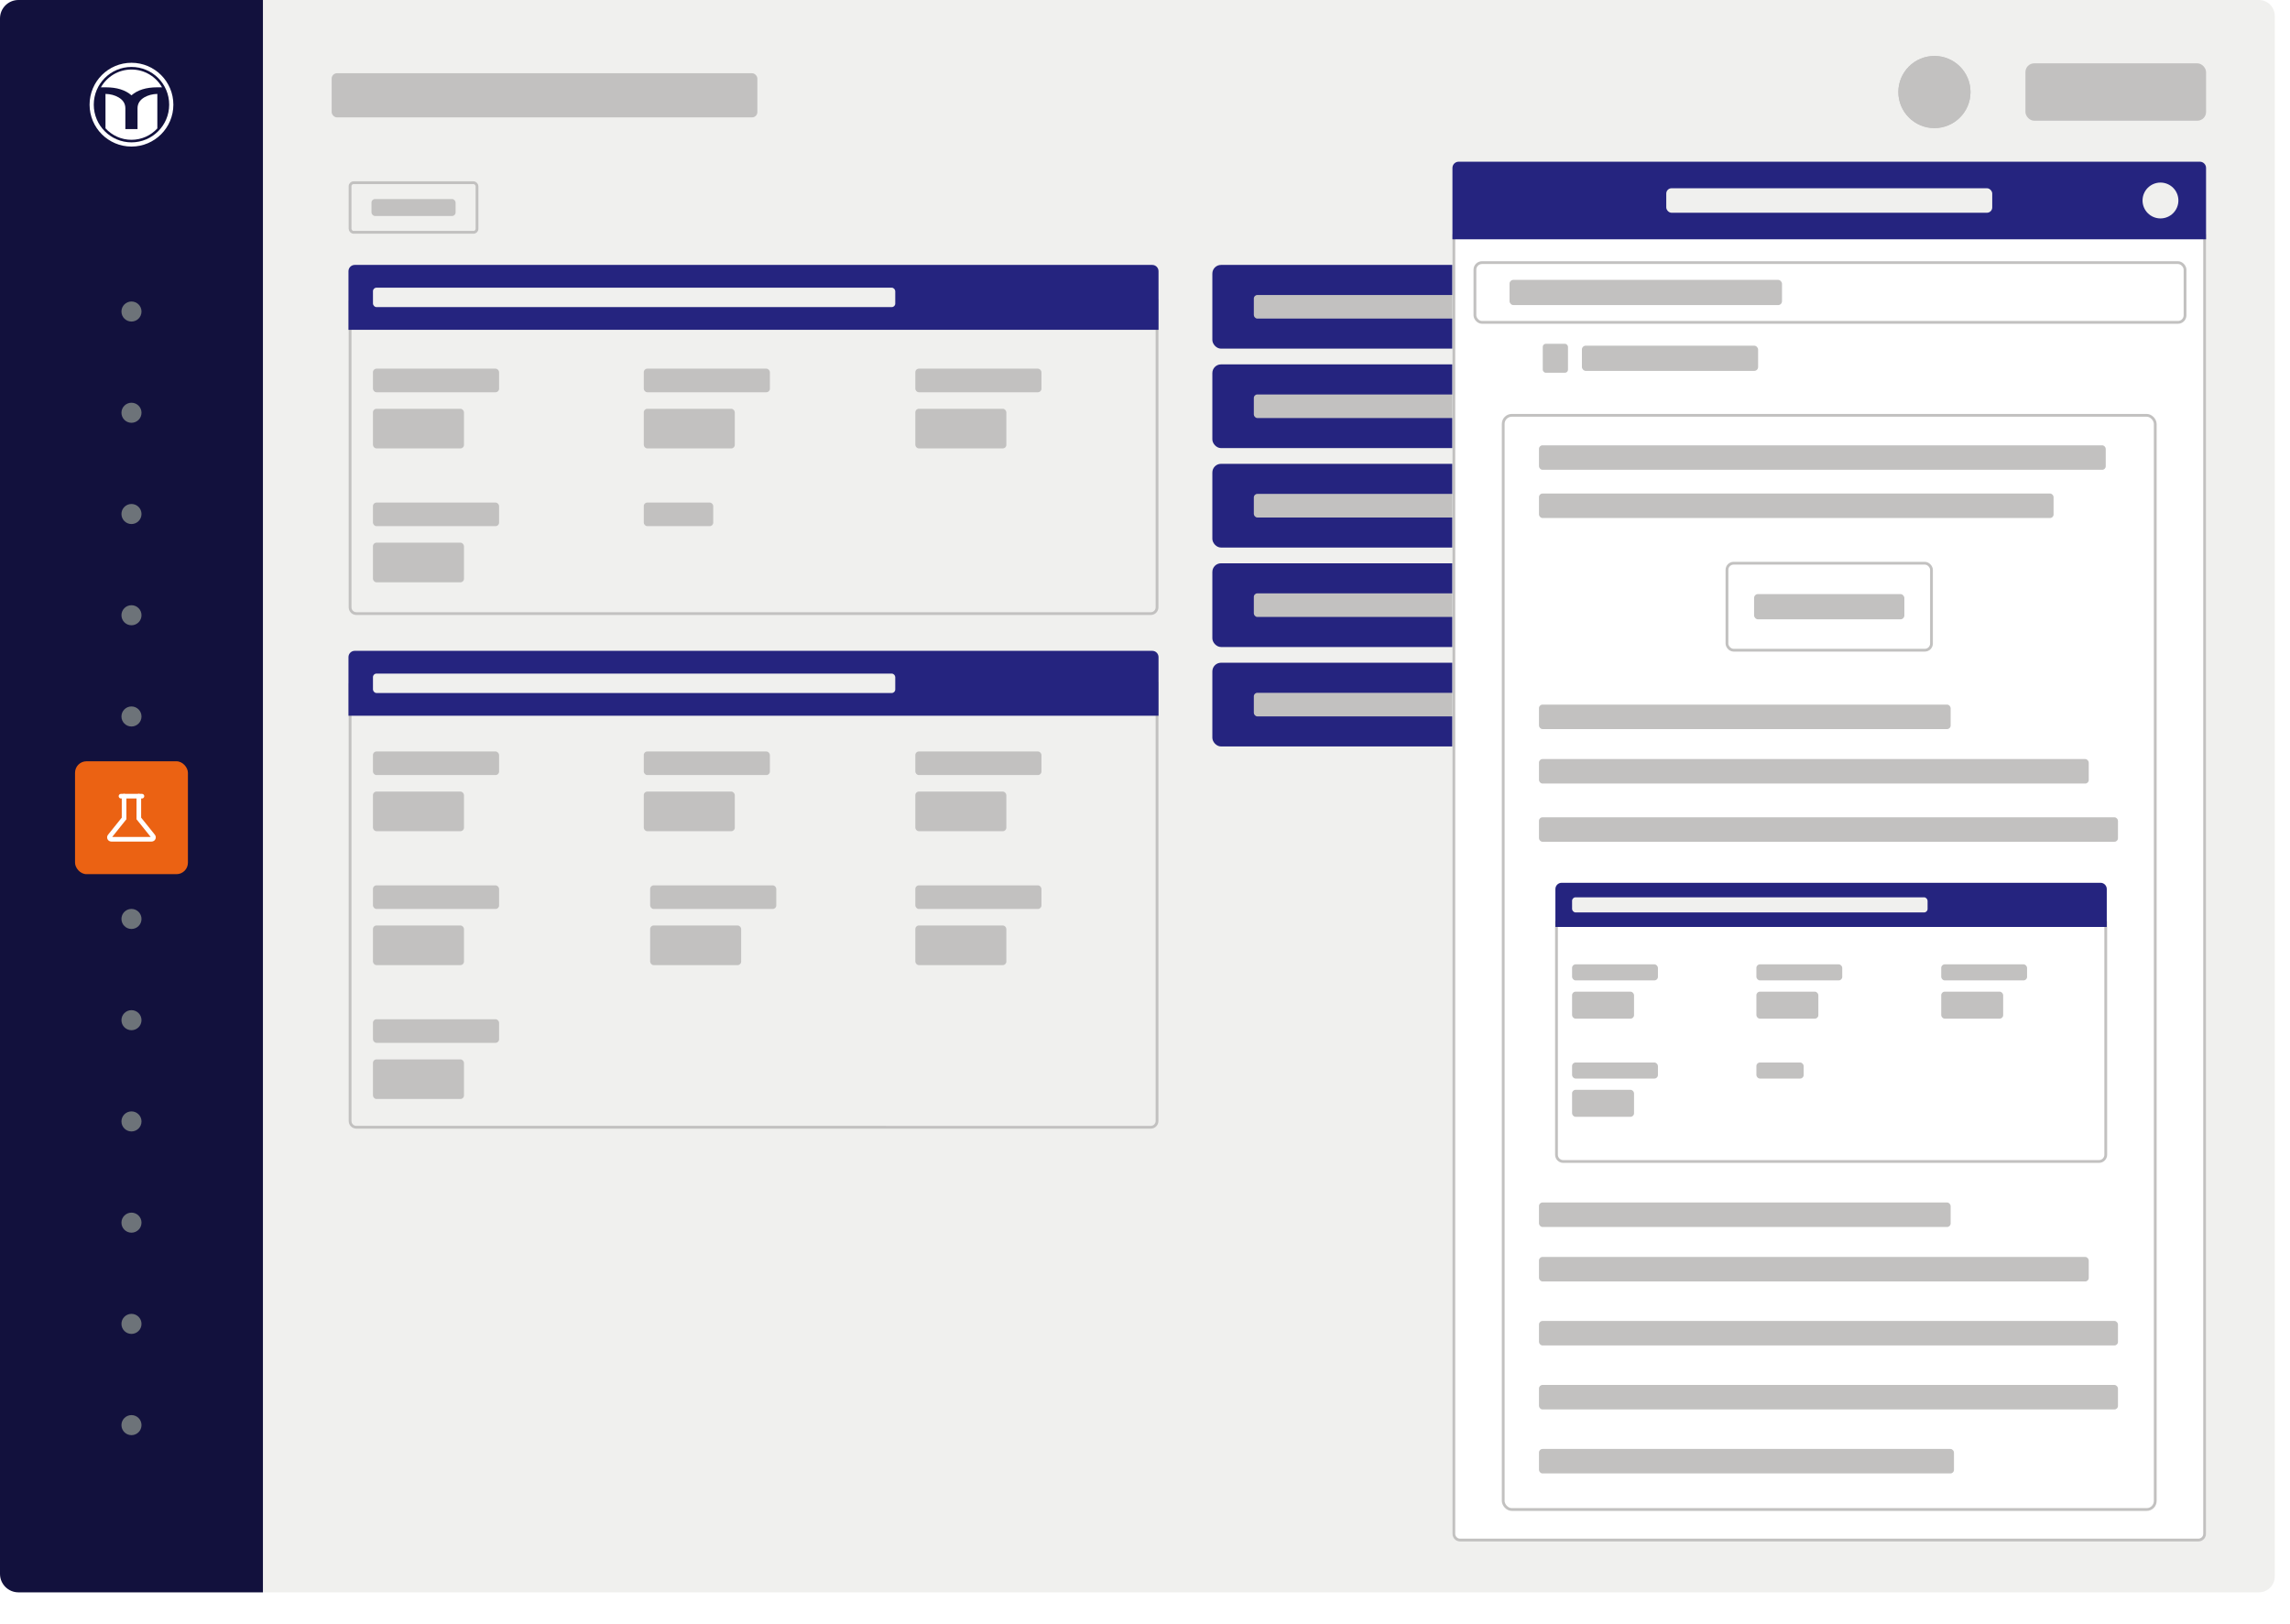
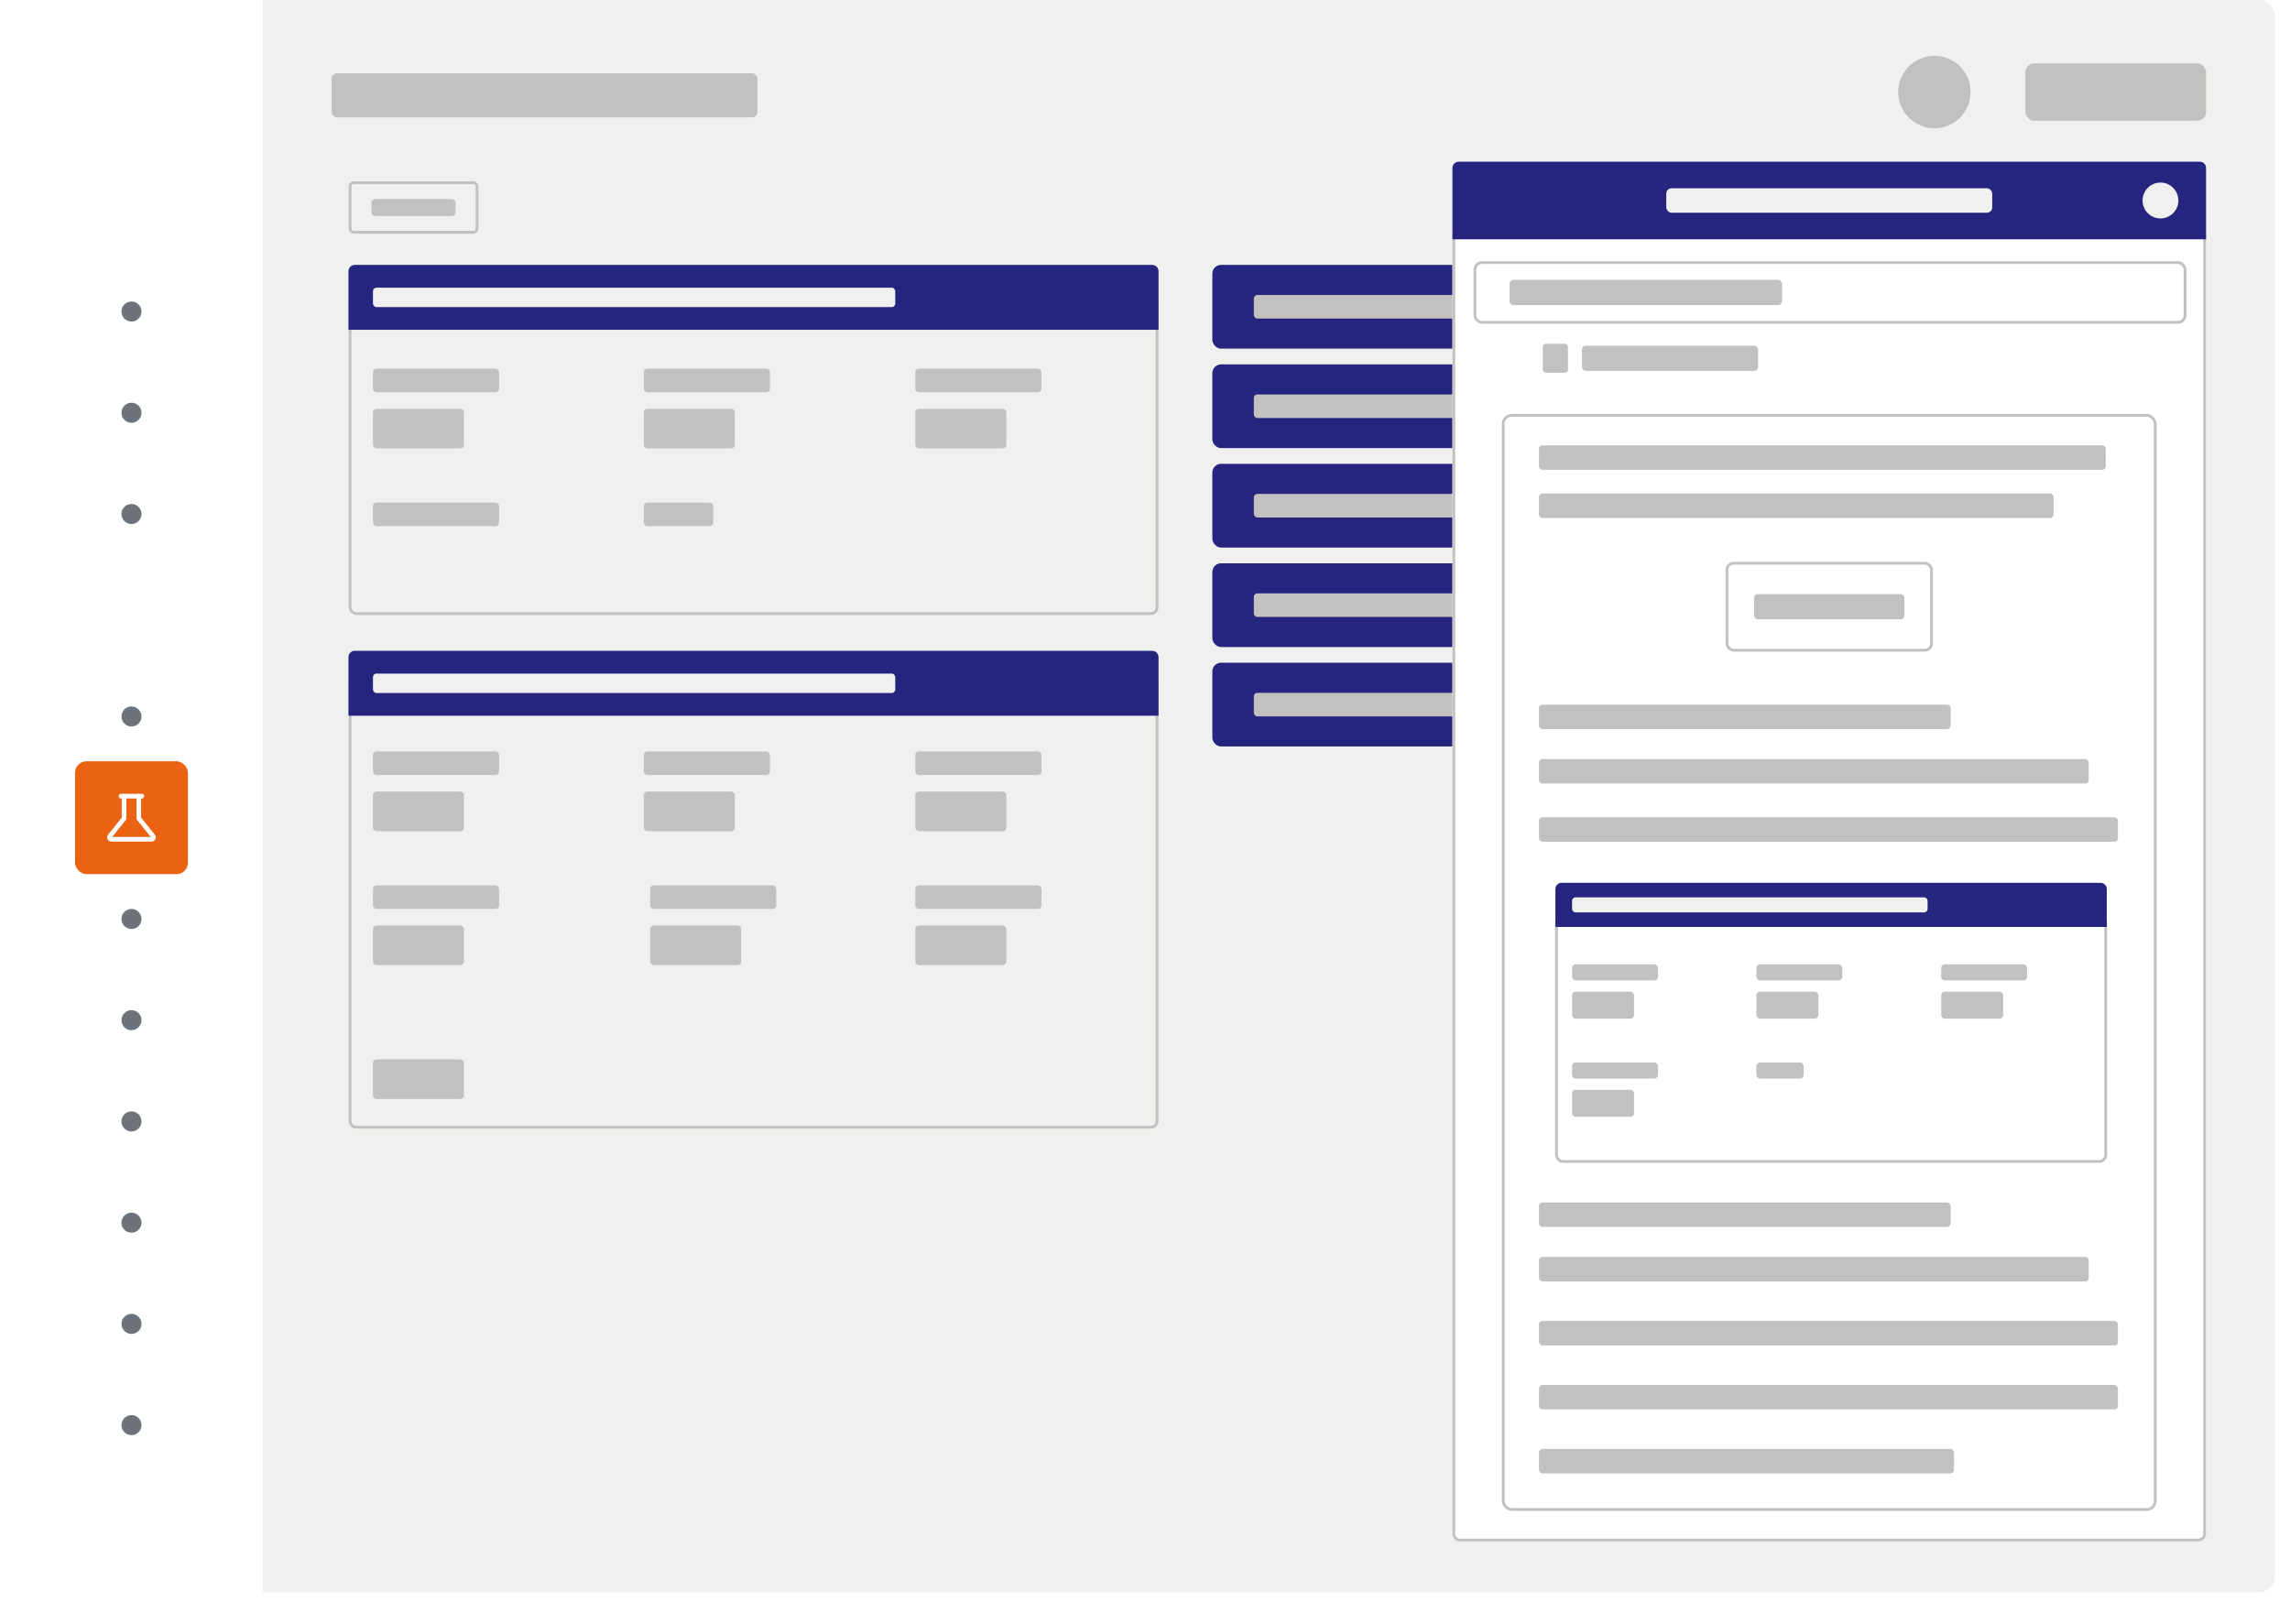
<svg xmlns="http://www.w3.org/2000/svg" viewBox="0 0 1235.43 876.4">
  <defs>
    <style>.cls-1{fill-rule:evenodd;}.cls-1,.cls-2,.cls-3{fill:#fff;}.cls-4{fill:#25247f;}.cls-5{stroke:#c2c1c0;stroke-width:1.5px;}.cls-5,.cls-6{fill:none;stroke-miterlimit:10;}.cls-7{fill:#eb6213;}.cls-8{fill:#c2c1c0;}.cls-9{fill:#f0f0ee;}.cls-6{stroke:#fff;stroke-linecap:round;stroke-width:2.5px;}.cls-3{filter:url(#drop-shadow-2);}.cls-10{fill:#12113d;}.cls-11{fill:#6d7379;}</style>
    <filter id="drop-shadow-2" x="738.43" y="41.4" width="497" height="835" filterUnits="userSpaceOnUse">
      <feOffset dx="0" dy="0" />
      <feGaussianBlur result="blur" stdDeviation="15" />
      <feFlood flood-color="#000" flood-opacity=".3" />
      <feComposite in2="blur" operator="in" />
      <feComposite in="SourceGraphic" />
    </filter>
  </defs>
  <g id="Backgrounds">
    <path class="cls-9" d="M141.85,0h1076.81c4.72,0,8.56,3.84,8.56,8.56v841.97c0,4.72-3.84,8.56-8.56,8.56H141.85V0h0Z" />
    <circle class="cls-8" cx="1043.6" cy="49.65" r="19.46" />
    <rect class="cls-8" x="1092.7" y="34.17" width="97.45" height="30.96" rx="4.72" ry="4.72" />
    <circle class="cls-8" cx="1043.6" cy="49.65" r="19.46" />
    <rect class="cls-8" x="178.93" y="39.51" width="229.66" height="23.82" rx="2.87" ry="2.87" />
-     <path class="cls-10" d="M9.94,0h131.91v859.09H9.94c-5.49,0-9.94-4.45-9.94-9.94V9.94C0,4.45,4.45,0,9.94,0Z" />
    <path class="cls-2" d="M70.93,33.87c-12.48,0-22.6,10.12-22.6,22.6s10.12,22.6,22.6,22.6,22.6-10.12,22.6-22.6-10.12-22.6-22.6-22.6ZM70.93,76.8c-11.23,0-20.34-9.11-20.34-20.34s9.11-20.34,20.34-20.34,20.34,9.11,20.34,20.34-9.11,20.34-20.34,20.34Z" />
    <path class="cls-1" d="M70.93,37.51c7.07,0,13.23,3.87,16.49,9.6h-2.64c-5.94,0-10.55,1.44-13.85,4.31-3.3-2.88-7.91-4.31-13.85-4.31h-2.64c3.26-5.73,9.42-9.6,16.49-9.6h0ZM84.89,69.28c-3.47,3.78-8.44,6.14-13.97,6.14s-10.54-2.39-14.01-6.19v-18.57c2.69.08,5.04.7,7.04,1.87,2.45,1.43,3.68,3.39,3.68,5.88v11.24h6.57v-11.24c0-2.47,1.21-4.43,3.64-5.88,2.03-1.17,4.38-1.79,7.04-1.87v18.61h0Z" />
    <rect class="cls-7" x="40.48" y="410.72" width="60.9" height="60.9" rx="6.18" ry="6.18" />
    <circle class="cls-11" cx="70.93" cy="222.69" r="5.41" />
    <circle class="cls-11" cx="70.93" cy="277.31" r="5.41" />
    <circle class="cls-11" cx="70.93" cy="168.07" r="5.41" />
-     <circle class="cls-11" cx="70.93" cy="331.93" r="5.41" />
    <circle class="cls-11" cx="70.93" cy="386.55" r="5.41" />
    <circle class="cls-11" cx="70.93" cy="495.78" r="5.41" />
    <circle class="cls-11" cx="70.93" cy="550.4" r="5.41" />
    <circle class="cls-11" cx="70.93" cy="605.02" r="5.41" />
    <circle class="cls-11" cx="70.93" cy="659.64" r="5.41" />
    <circle class="cls-11" cx="70.93" cy="714.25" r="5.41" />
    <circle class="cls-11" cx="70.93" cy="768.87" r="5.41" />
    <path class="cls-6" d="M66.94,429.54v12.02l-7.68,9.58c-.53.66-.06,1.64.79,1.64h21.74c.85,0,1.32-.98.79-1.64l-7.68-9.58v-12.02" />
    <line class="cls-6" x1="65.28" y1="429.54" x2="76.57" y2="429.54" />
  </g>
  <g id="Graphics">
    <rect class="cls-4" x="654.05" y="142.93" width="300.65" height="45.17" rx="4.68" ry="4.68" />
    <rect class="cls-8" x="676.43" y="159.16" width="192.08" height="12.72" rx="1.88" ry="1.88" />
    <rect class="cls-4" x="654.05" y="196.59" width="300.65" height="45.17" rx="4.68" ry="4.68" />
    <rect class="cls-8" x="676.43" y="212.81" width="192.08" height="12.72" rx="1.88" ry="1.88" />
    <rect class="cls-4" x="654.05" y="250.24" width="300.65" height="45.17" rx="4.68" ry="4.68" />
    <rect class="cls-8" x="676.43" y="266.47" width="192.08" height="12.72" rx="1.88" ry="1.88" />
    <rect class="cls-4" x="654.05" y="303.9" width="300.65" height="45.17" rx="4.68" ry="4.68" />
    <rect class="cls-8" x="676.43" y="320.13" width="192.08" height="12.72" rx="1.88" ry="1.88" />
    <rect class="cls-4" x="654.05" y="357.55" width="300.65" height="45.17" rx="4.68" ry="4.68" />
    <rect class="cls-8" x="676.43" y="373.78" width="192.08" height="12.72" rx="1.88" ry="1.88" />
    <path class="cls-3" d="M1186.76,87.23h-399.82c-1.87,0-3.38,1.52-3.38,3.38v736.87c0,1.87,1.52,3.38,3.38,3.38h399.82c1.87,0,3.38-1.52,3.38-3.38V90.61c0-1.87-1.52-3.38-3.38-3.38Z" />
    <rect class="cls-8" x="814.37" y="150.99" width="147" height="13.61" rx="2.09" ry="2.09" />
    <rect class="cls-8" x="853.42" y="186.49" width="95.06" height="13.61" rx="2.09" ry="2.09" />
    <path class="cls-5" d="M784.33,127.11h405.04v700.38c0,1.87-1.52,3.38-3.38,3.38h-398.28c-1.87,0-3.38-1.52-3.38-3.38V127.11h0Z" />
    <path class="cls-5" d="M188.86,162.12h435.35v165.54c0,1.87-1.52,3.38-3.38,3.38H192.25c-1.87,0-3.38-1.52-3.38-3.38v-165.54h0Z" />
    <path class="cls-4" d="M191.38,142.93h430.25c1.87,0,3.38,1.52,3.38,3.38v31.64H188v-31.64c0-1.87,1.52-3.38,3.38-3.38Z" />
    <path class="cls-4" d="M786.95,87.23h399.82c1.87,0,3.38,1.52,3.38,3.38v38.49h-406.58v-38.49c0-1.87,1.52-3.38,3.38-3.38Z" />
    <rect class="cls-9" x="898.93" y="101.56" width="175.86" height="13.22" rx="2.87" ry="2.87" />
    <rect class="cls-8" x="201.21" y="198.9" width="68.04" height="12.72" rx="1.88" ry="1.88" />
    <rect class="cls-8" x="200.41" y="107.39" width="45.38" height="9.13" rx="1.88" ry="1.88" />
    <rect class="cls-8" x="201.21" y="220.55" width="49.1" height="21.37" rx="1.88" ry="1.88" />
    <rect class="cls-5" x="188.86" y="98.58" width="68.48" height="26.75" rx="1.88" ry="1.88" />
    <rect class="cls-8" x="201.21" y="271.14" width="68.04" height="12.72" rx="1.88" ry="1.88" />
-     <rect class="cls-8" x="201.21" y="292.78" width="49.1" height="21.37" rx="1.88" ry="1.88" />
    <rect class="cls-8" x="347.31" y="198.9" width="68.04" height="12.72" rx="1.88" ry="1.88" />
    <rect class="cls-8" x="347.31" y="271.14" width="37.47" height="12.72" rx="1.88" ry="1.88" />
    <rect class="cls-8" x="347.31" y="220.55" width="49.1" height="21.37" rx="1.88" ry="1.88" />
    <rect class="cls-8" x="493.81" y="198.9" width="68.04" height="12.72" rx="1.88" ry="1.88" />
    <rect class="cls-8" x="493.81" y="220.55" width="49.1" height="21.37" rx="1.88" ry="1.88" />
    <rect class="cls-8" x="830.26" y="380.14" width="222.09" height="13.21" rx="1.9" ry="1.9" />
    <rect class="cls-8" x="830.26" y="409.52" width="296.6" height="13.21" rx="1.9" ry="1.9" />
    <rect class="cls-8" x="830.26" y="440.93" width="312.36" height="13.21" rx="1.9" ry="1.9" />
    <rect class="cls-8" x="830.26" y="648.76" width="222.09" height="13.21" rx="1.9" ry="1.9" />
    <rect class="cls-8" x="830.26" y="678.14" width="296.6" height="13.21" rx="1.9" ry="1.9" />
    <rect class="cls-8" x="830.26" y="712.67" width="312.36" height="13.21" rx="1.9" ry="1.9" />
    <rect class="cls-8" x="830.26" y="747.2" width="312.36" height="13.21" rx="1.9" ry="1.9" />
    <rect class="cls-8" x="830.26" y="781.73" width="223.88" height="13.21" rx="1.9" ry="1.9" />
    <rect class="cls-8" x="830.26" y="240.25" width="305.76" height="13.21" rx="1.9" ry="1.9" />
    <rect class="cls-8" x="830.26" y="266.27" width="277.62" height="13.21" rx="1.9" ry="1.9" />
    <path class="cls-5" d="M839.71,497.67h296.32v125.32c0,2.01-1.63,3.64-3.64,3.64h-289.04c-2.01,0-3.64-1.63-3.64-3.64v-125.32h0Z" />
    <path class="cls-4" d="M842.51,476.27h290.69c1.87,0,3.38,1.52,3.38,3.38v20.45h-297.46v-20.45c0-1.87,1.52-3.38,3.38-3.38Z" />
    <rect class="cls-9" x="848.12" y="484.11" width="191.79" height="8.16" rx="1.88" ry="1.88" />
    <rect class="cls-8" x="848.12" y="520.28" width="46.31" height="8.65" rx="1.88" ry="1.88" />
    <rect class="cls-8" x="848.12" y="535.02" width="33.42" height="14.55" rx="1.88" ry="1.88" />
    <rect class="cls-8" x="848.12" y="573.24" width="46.31" height="8.65" rx="1.88" ry="1.88" />
    <rect class="cls-8" x="848.12" y="587.97" width="33.42" height="14.55" rx="1.88" ry="1.88" />
    <rect class="cls-8" x="947.56" y="520.28" width="46.31" height="8.65" rx="1.88" ry="1.88" />
    <rect class="cls-8" x="947.56" y="573.24" width="25.5" height="8.65" rx="1.88" ry="1.88" />
    <rect class="cls-8" x="947.56" y="535.02" width="33.42" height="14.55" rx="1.88" ry="1.88" />
    <rect class="cls-8" x="1047.27" y="520.28" width="46.31" height="8.65" rx="1.88" ry="1.88" />
    <rect class="cls-8" x="1047.27" y="535.02" width="33.42" height="14.55" rx="1.88" ry="1.88" />
    <path class="cls-5" d="M188.86,368.64h435.35v236.15c0,1.87-1.52,3.38-3.38,3.38H192.25c-1.87,0-3.38-1.52-3.38-3.38v-236.15h0Z" />
    <path class="cls-4" d="M191.38,351.13h430.25c1.87,0,3.38,1.52,3.38,3.38v31.64H188v-31.64c0-1.87,1.52-3.38,3.38-3.38Z" />
    <rect class="cls-9" x="201.21" y="363.41" width="281.77" height="10.47" rx="1.88" ry="1.88" />
    <rect class="cls-9" x="201.21" y="155.21" width="281.77" height="10.47" rx="1.88" ry="1.88" />
    <rect class="cls-8" x="201.21" y="405.43" width="68.04" height="12.72" rx="1.88" ry="1.88" />
    <rect class="cls-8" x="201.21" y="427.07" width="49.1" height="21.37" rx="1.88" ry="1.88" />
    <rect class="cls-8" x="201.21" y="477.67" width="68.04" height="12.72" rx="1.88" ry="1.88" />
    <rect class="cls-8" x="201.21" y="499.31" width="49.1" height="21.37" rx="1.88" ry="1.88" />
-     <rect class="cls-8" x="201.21" y="549.9" width="68.04" height="12.72" rx="1.88" ry="1.88" />
    <rect class="cls-8" x="201.21" y="571.55" width="49.1" height="21.37" rx="1.88" ry="1.88" />
    <rect class="cls-8" x="350.75" y="477.67" width="68.04" height="12.72" rx="1.88" ry="1.88" />
    <rect class="cls-8" x="350.75" y="499.31" width="49.1" height="21.37" rx="1.88" ry="1.88" />
    <rect class="cls-8" x="493.81" y="477.67" width="68.04" height="12.72" rx="1.88" ry="1.88" />
    <rect class="cls-8" x="493.81" y="499.31" width="49.1" height="21.37" rx="1.88" ry="1.88" />
    <rect class="cls-8" x="347.31" y="405.43" width="68.04" height="12.72" rx="1.88" ry="1.88" />
    <rect class="cls-8" x="347.31" y="427.07" width="49.1" height="21.37" rx="1.88" ry="1.88" />
    <rect class="cls-8" x="493.81" y="405.43" width="68.04" height="12.72" rx="1.88" ry="1.88" />
    <rect class="cls-8" x="493.81" y="427.07" width="49.1" height="21.37" rx="1.88" ry="1.88" />
    <circle class="cls-9" cx="1165.55" cy="108.17" r="9.67" />
    <rect class="cls-5" x="795.7" y="141.68" width="383.1" height="32.24" rx="3.82" ry="3.82" />
    <rect class="cls-8" x="832.3" y="185.49" width="13.61" height="15.61" rx="1.63" ry="1.63" />
    <rect class="cls-5" x="810.97" y="224.07" width="351.76" height="590.33" rx="4.63" ry="4.63" />
    <rect class="cls-8" x="946.31" y="320.52" width="81.07" height="13.61" rx="2.09" ry="2.09" />
    <rect class="cls-5" x="931.68" y="303.86" width="110.33" height="46.93" rx="3.58" ry="3.58" />
  </g>
</svg>